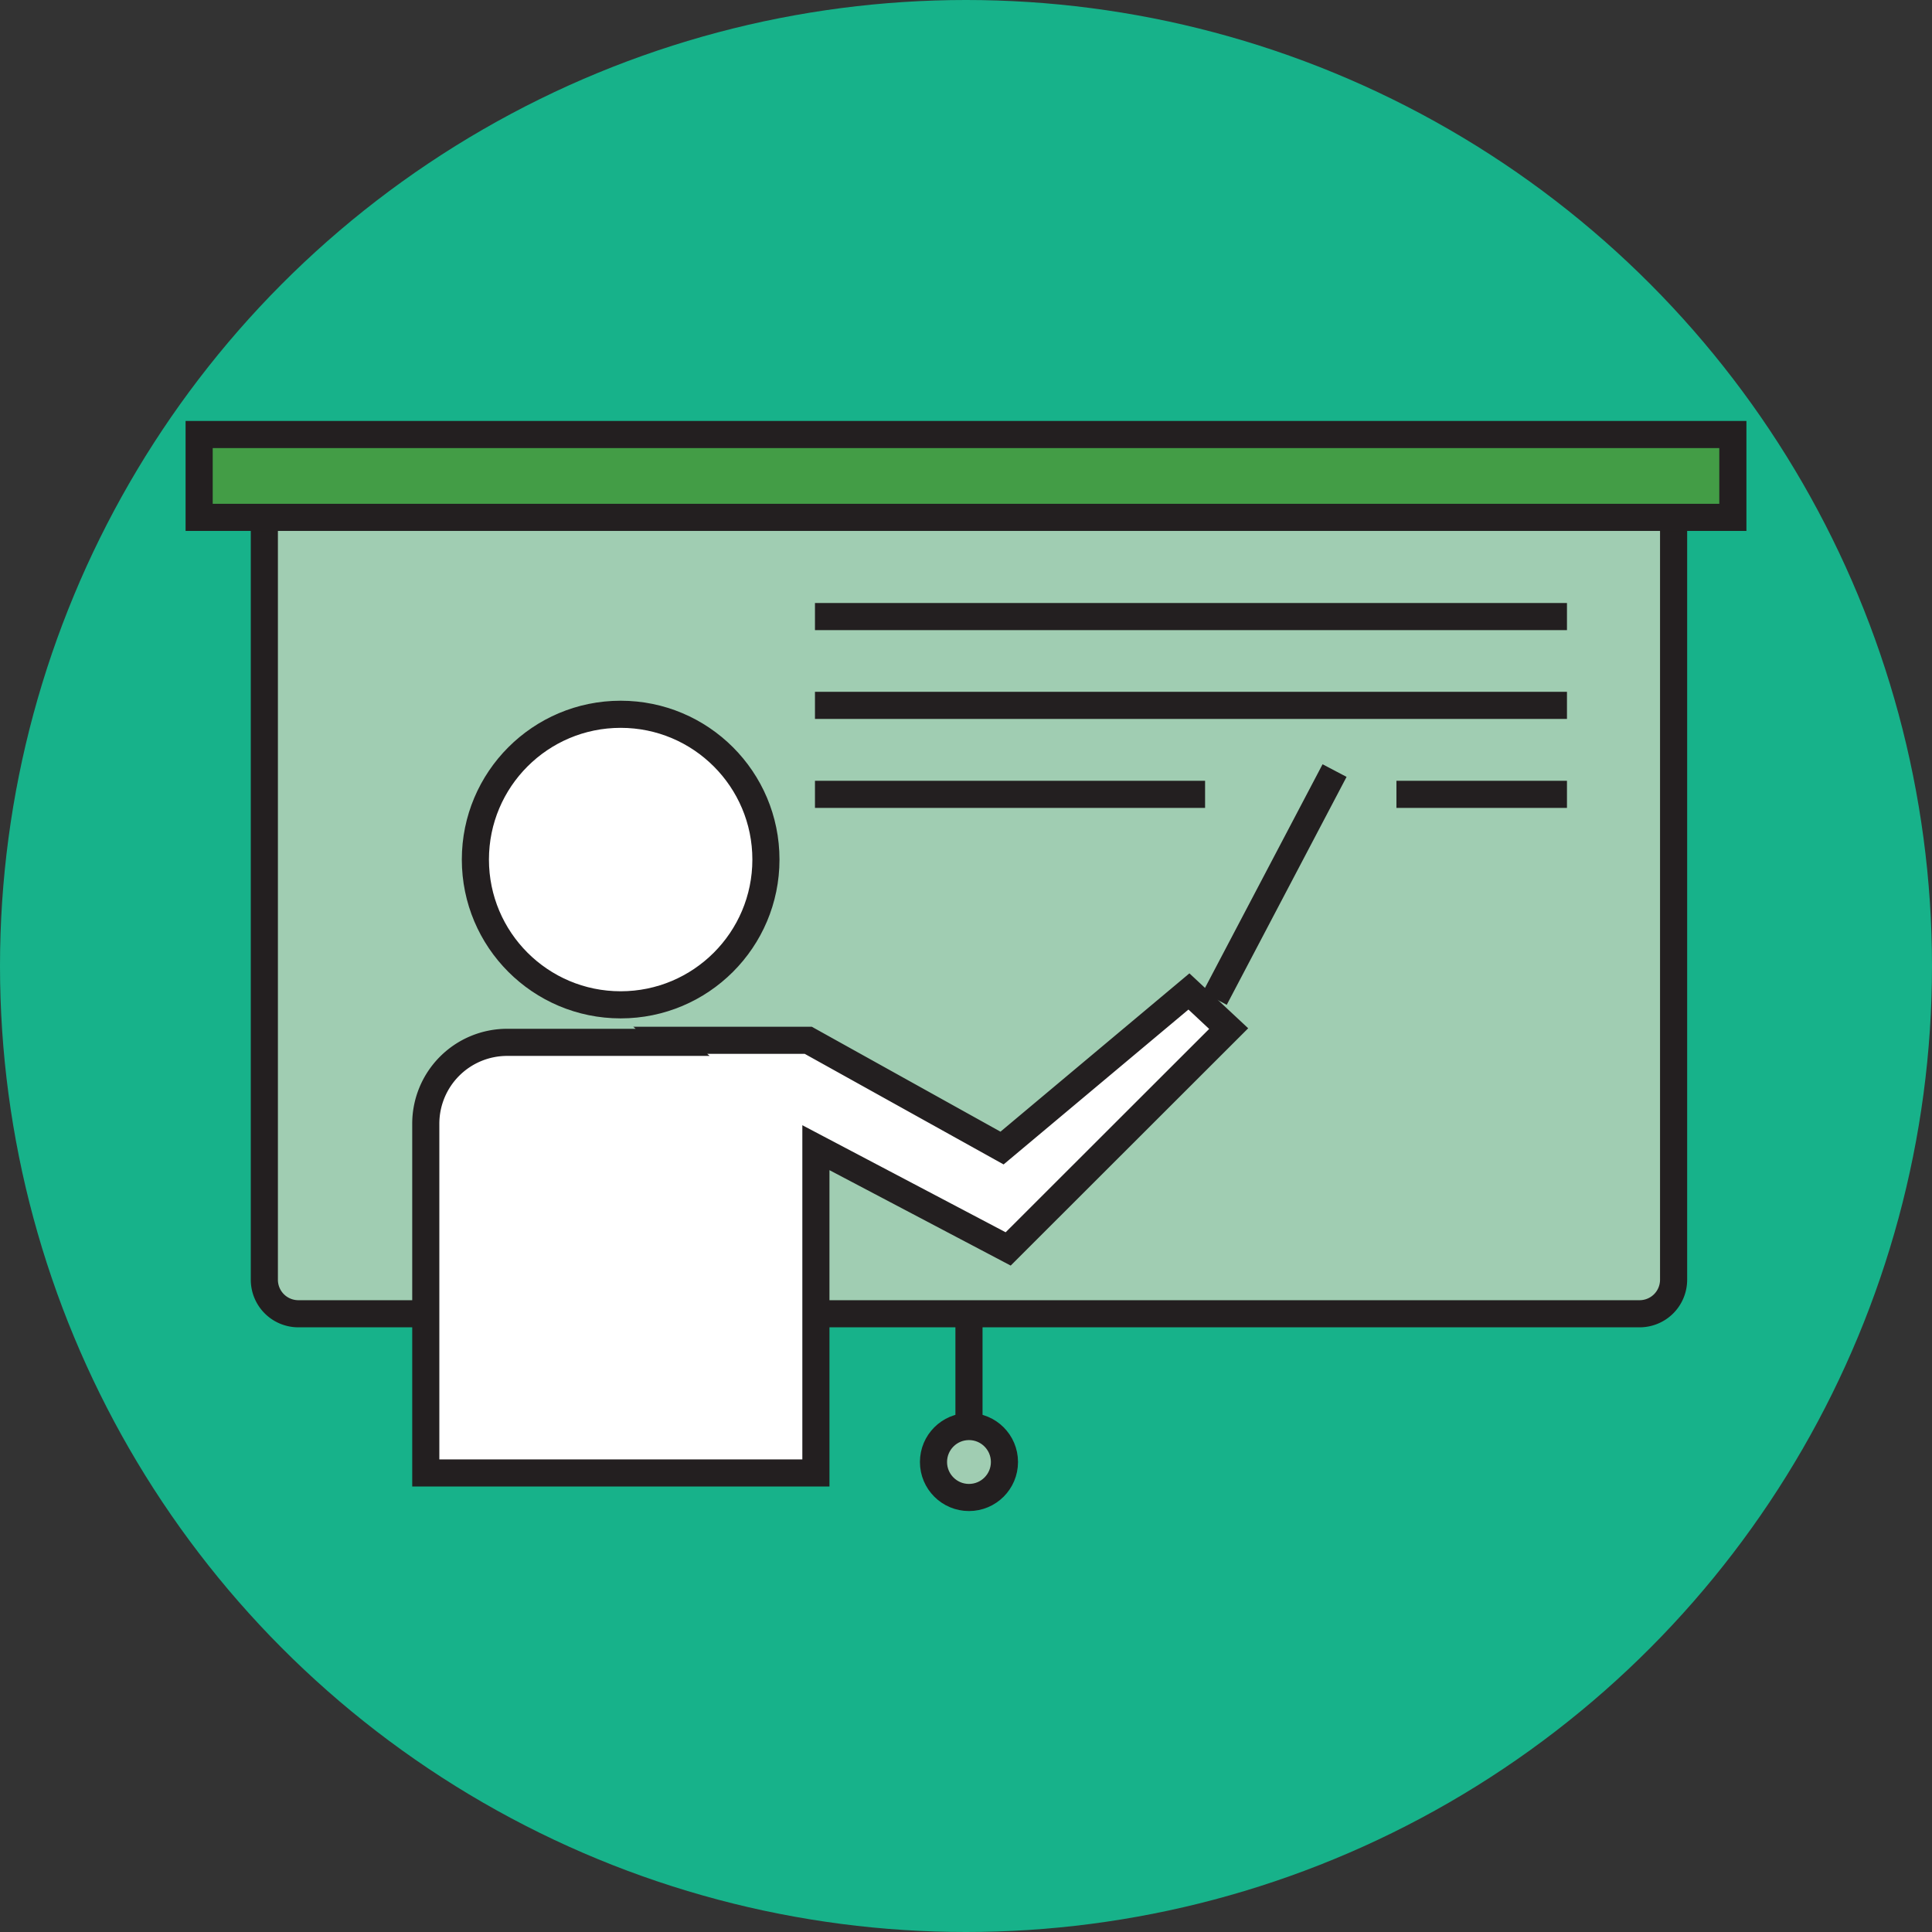
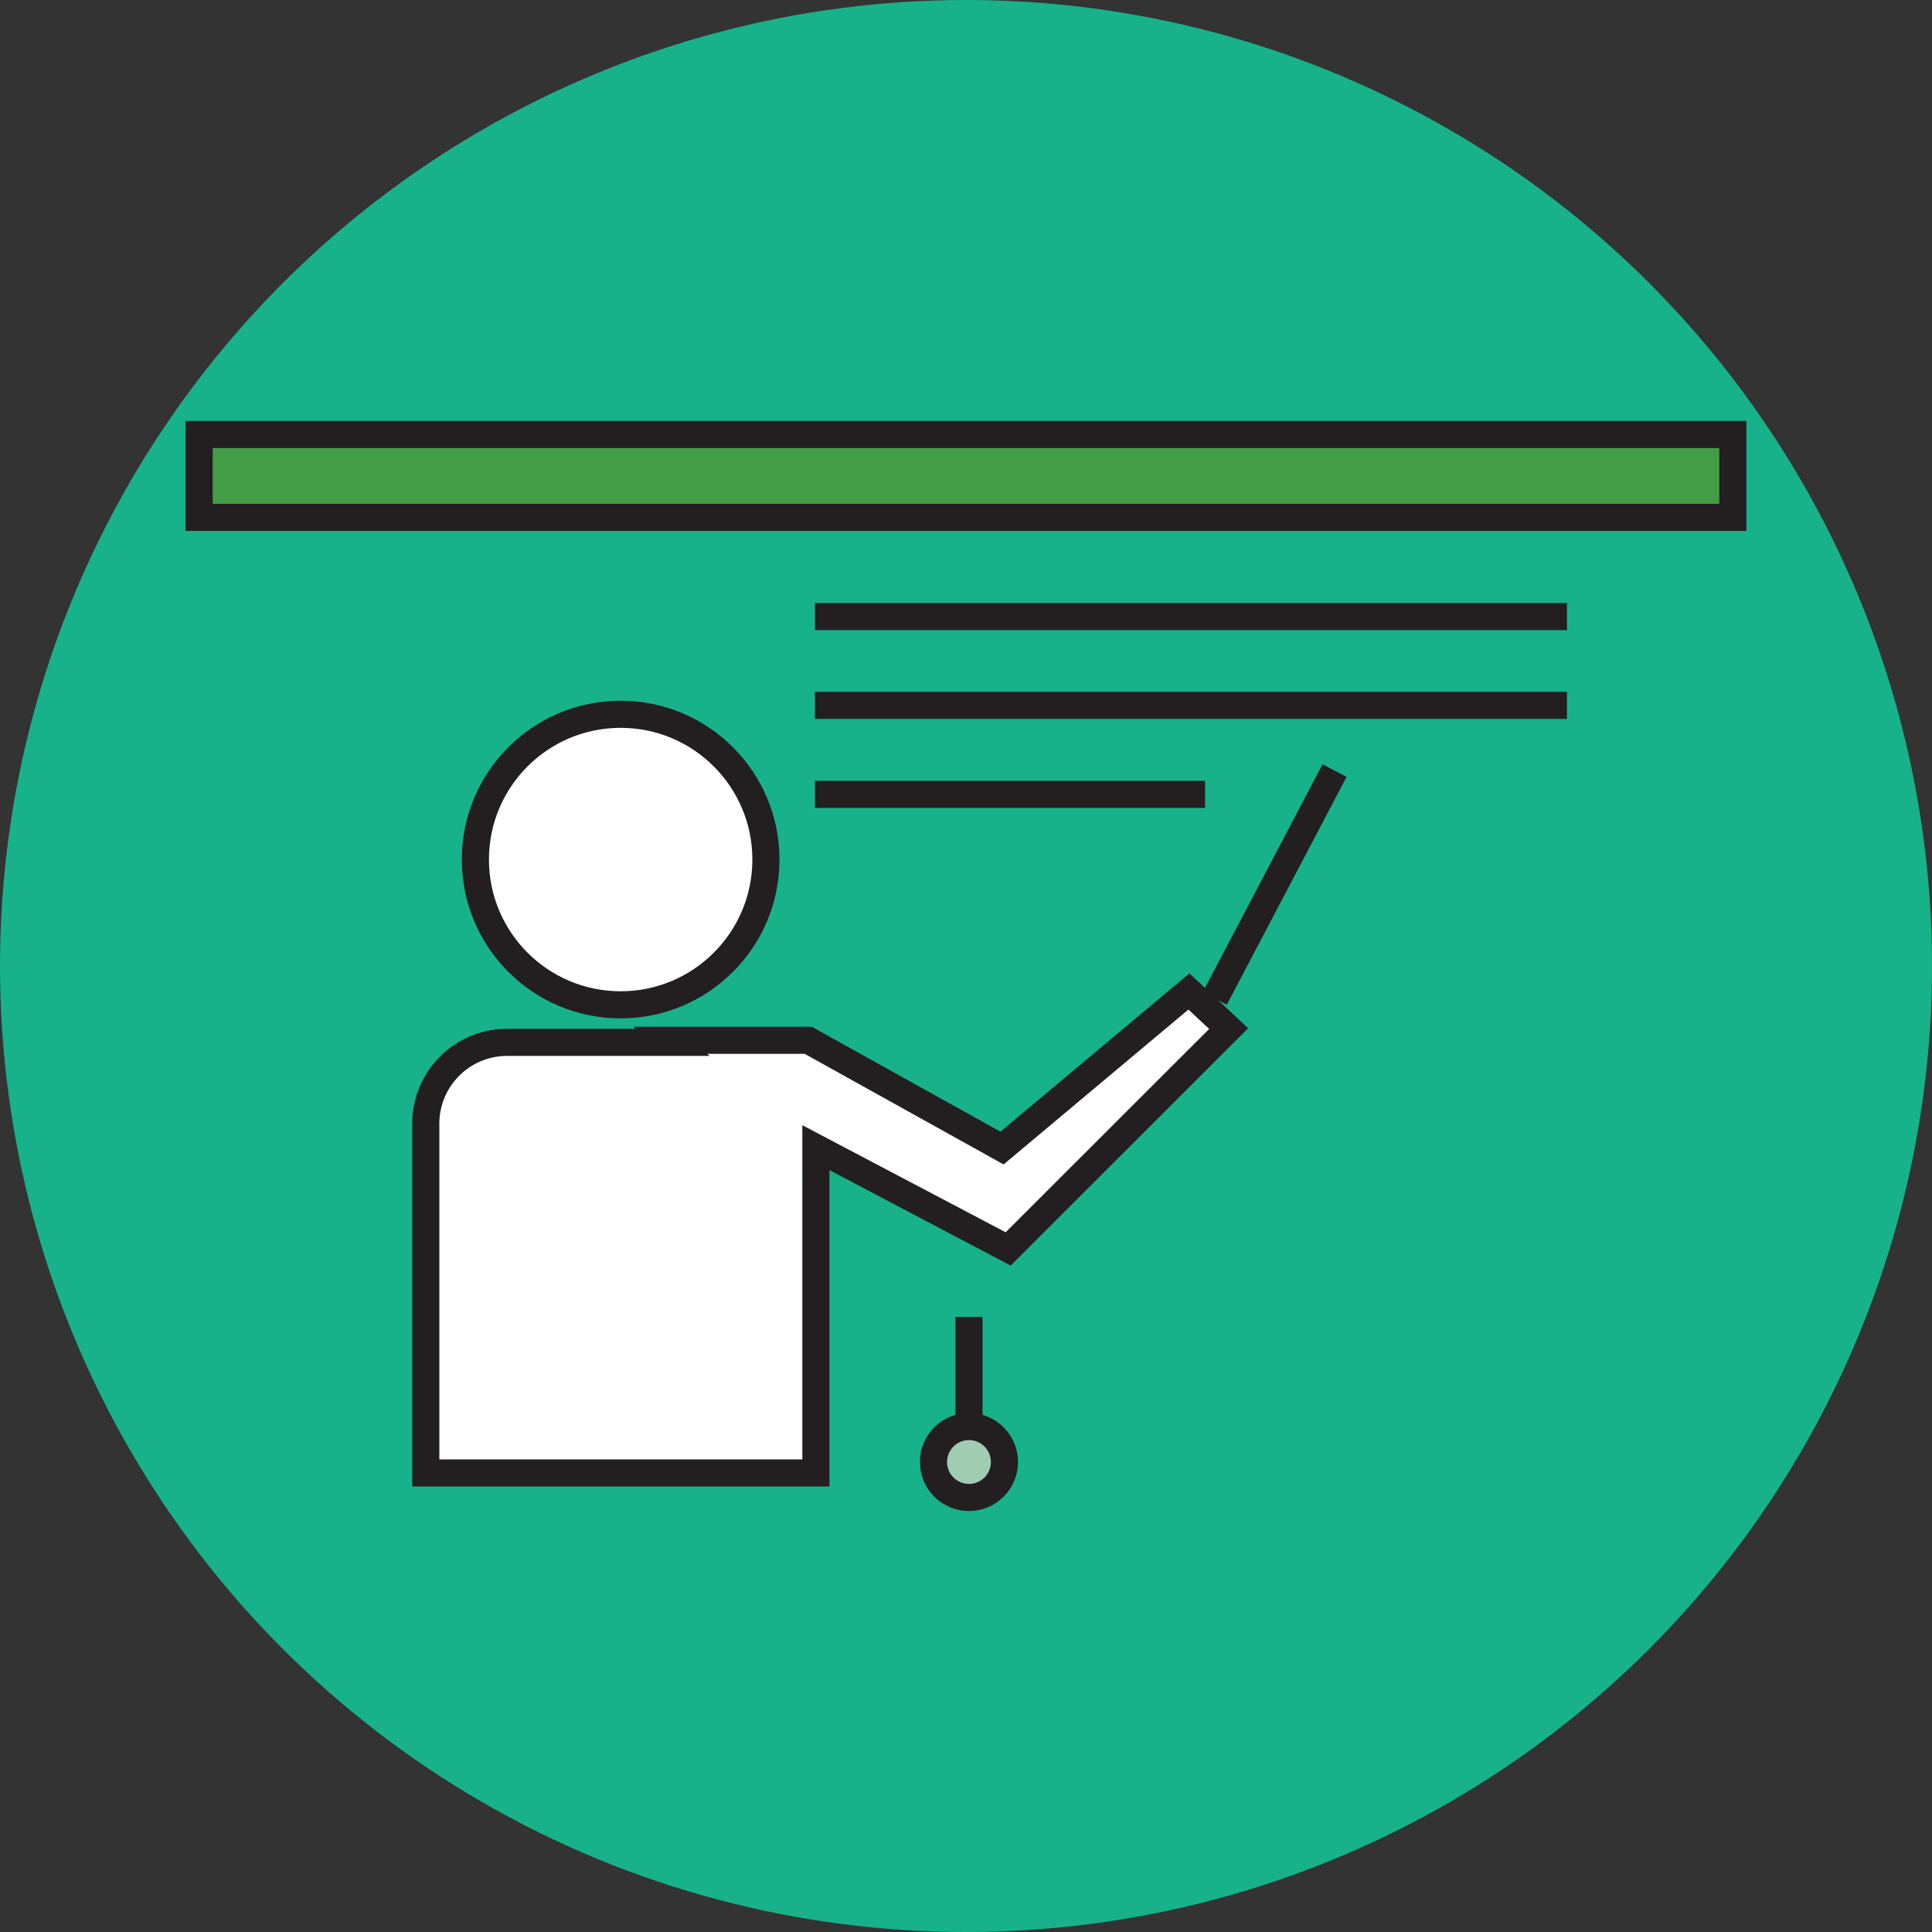
<svg xmlns="http://www.w3.org/2000/svg" viewBox="0 0 104 104">
  <rect x="0" y="0" width="104" height="104" fill="#333333" stroke="none" />
  <defs>
    <style>.cls-1{fill:#17b28a;}.cls-2{fill:#a0cdb2;}.cls-2,.cls-3,.cls-4{stroke:#231f20;stroke-miterlimit:10;stroke-width:1.46px;}.cls-3{fill:#fff;}.cls-4{fill:#439d46;}</style>
  </defs>
  <g id="Layer_2" data-name="Layer 2">
    <circle class="cls-1" cx="52" cy="52" r="52" />
-     <path class="cls-2" d="M14.23,27.38H90.09a0,0,0,0,1,0,0V68.89a1.83,1.83,0,0,1-1.83,1.83H16.06a1.83,1.83,0,0,1-1.83-1.83V27.38A0,0,0,0,1,14.23,27.38Z" />
    <circle class="cls-3" cx="33.41" cy="46.27" r="7.82" />
    <path class="cls-3" d="M66.14,55.37,54.27,67.23,43.92,61.78V79.29h-21V60.49a4.38,4.38,0,0,1,4.38-4.38h8.91L36.08,56h7.43L53.94,61.8,64,53.37Z" />
    <line class="cls-3" x1="65.39" y1="53.75" x2="71.84" y2="41.48" />
    <line class="cls-3" x1="43.87" y1="37.97" x2="84.35" y2="37.97" />
-     <line class="cls-3" x1="75.17" y1="42.76" x2="84.35" y2="42.76" />
    <line class="cls-3" x1="43.87" y1="42.76" x2="64.87" y2="42.76" />
    <line class="cls-3" x1="43.87" y1="33.19" x2="84.35" y2="33.19" />
    <rect class="cls-4" x="10.72" y="23.39" width="82.56" height="4.46" />
    <line class="cls-3" x1="52.16" y1="70.89" x2="52.16" y2="76.31" />
    <circle class="cls-2" cx="52.16" cy="78.7" r="1.91" />
  </g>
</svg>